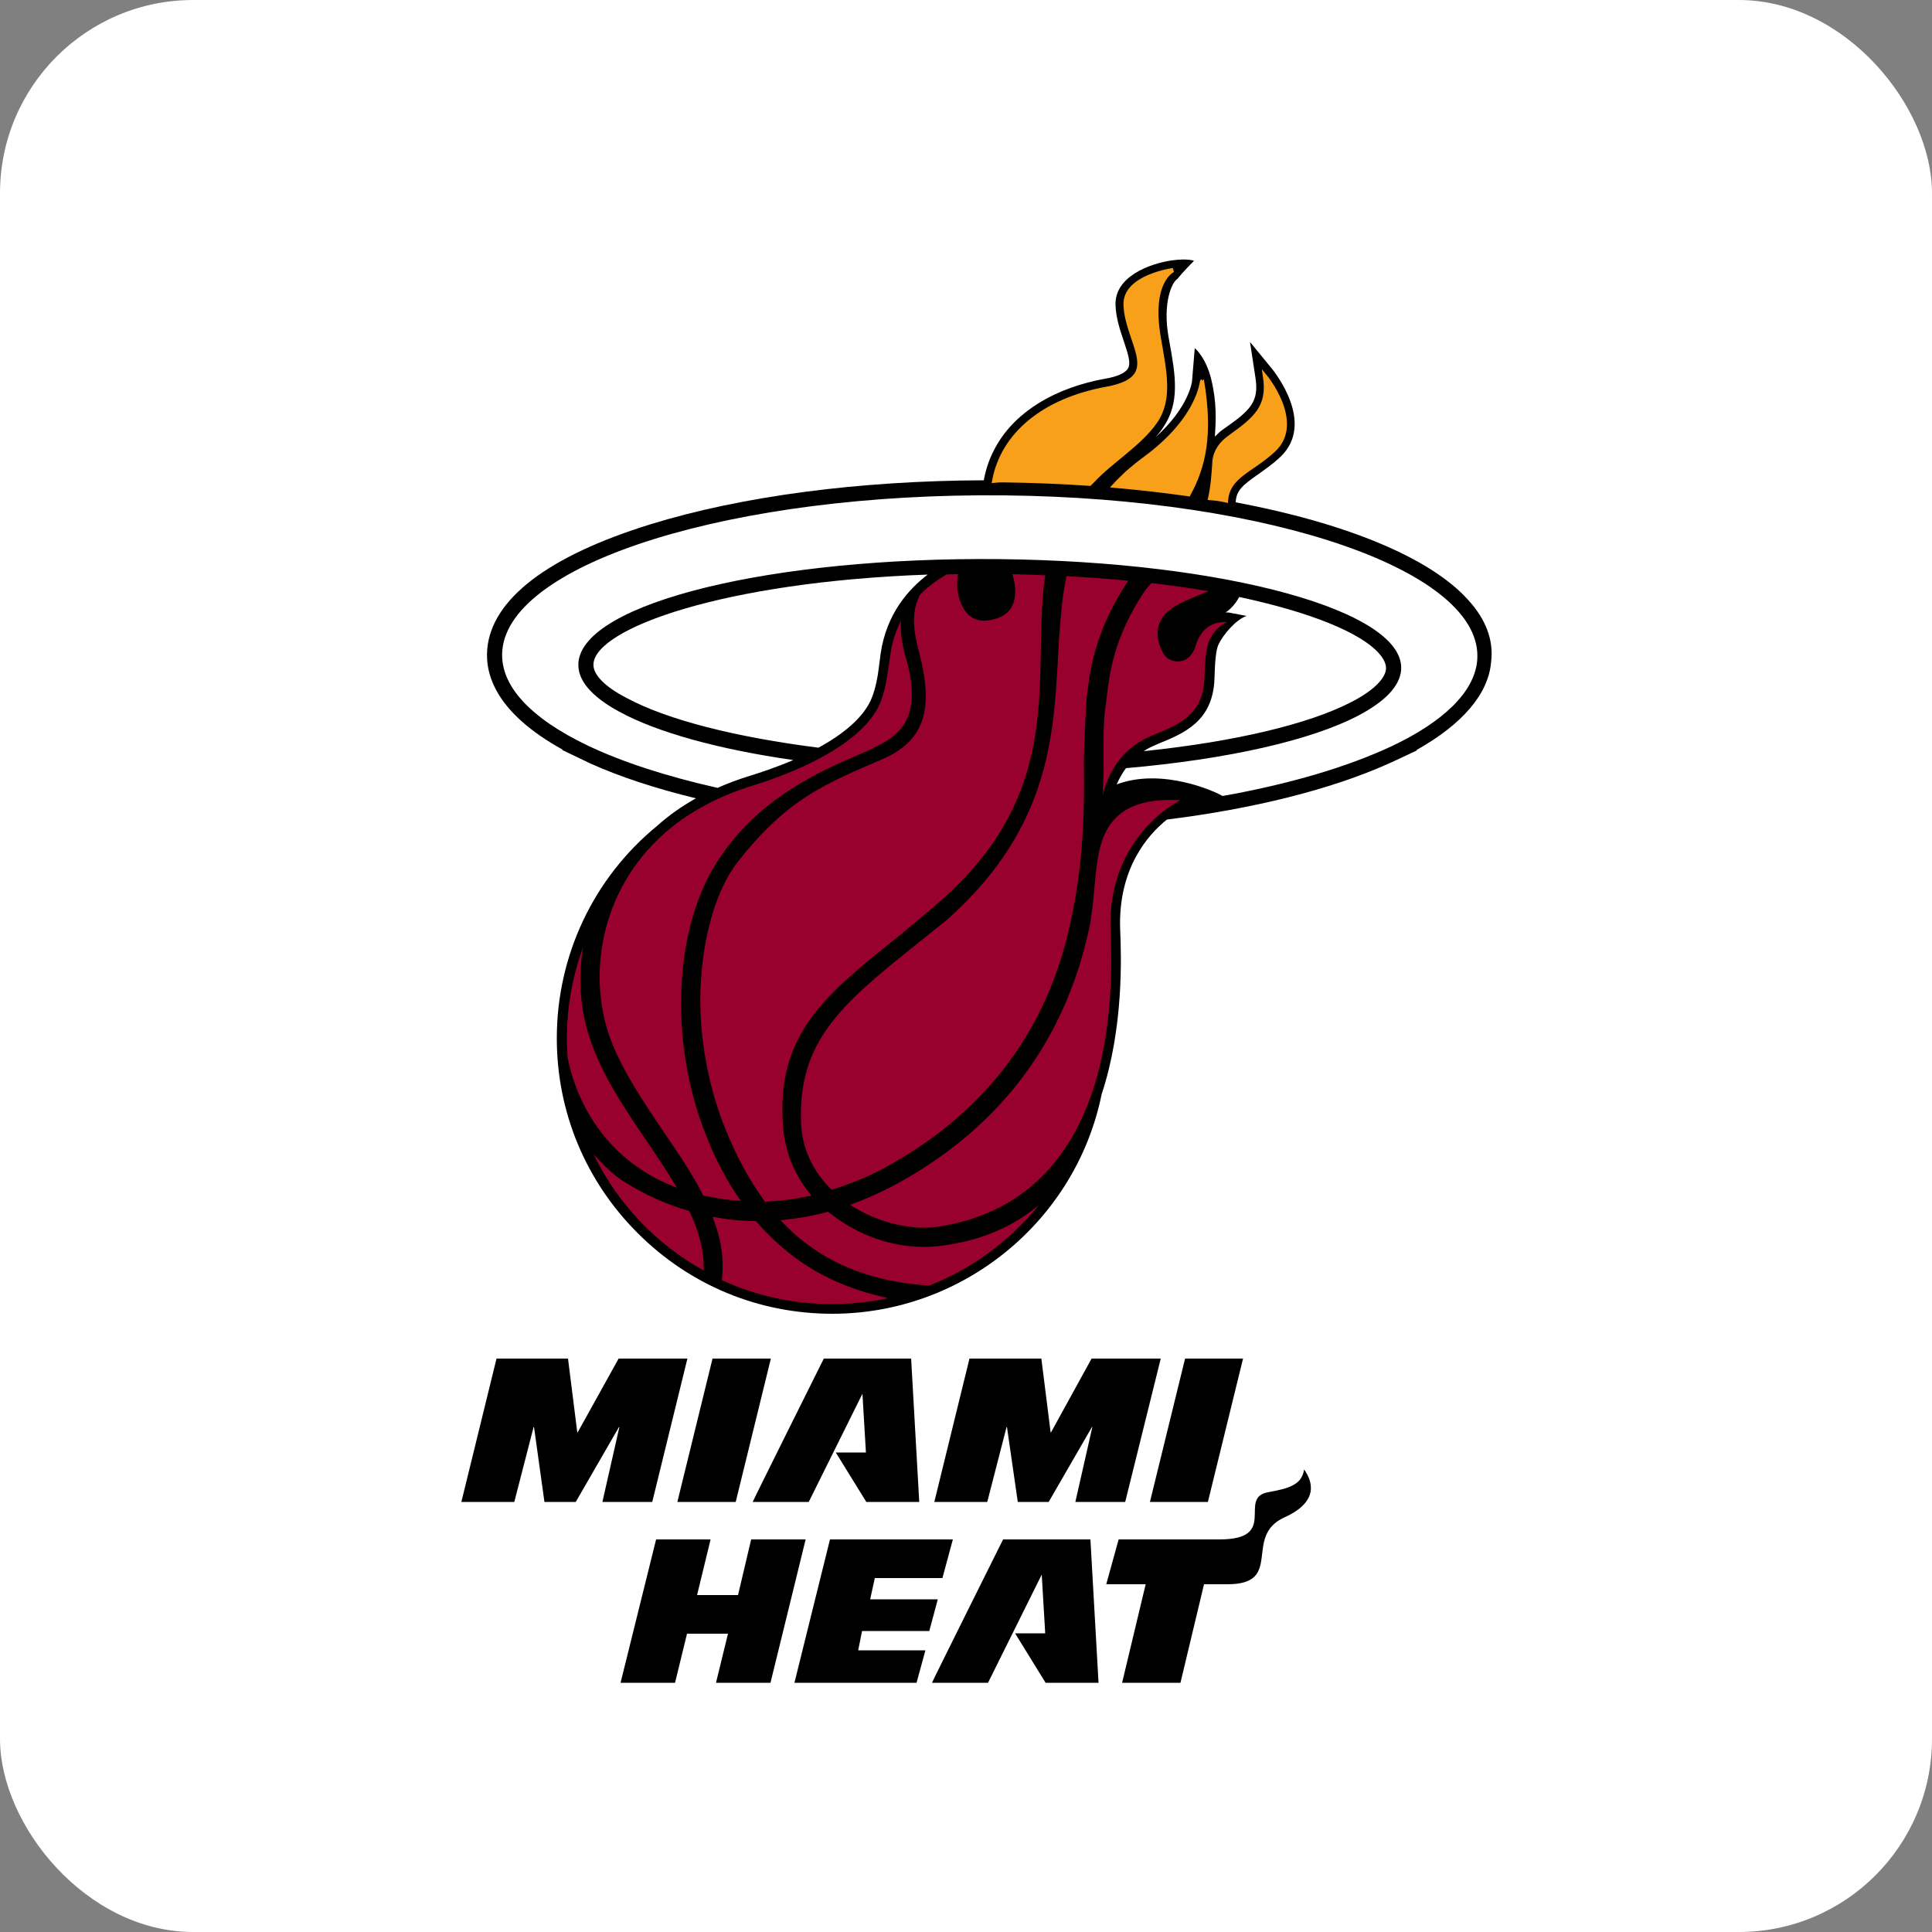
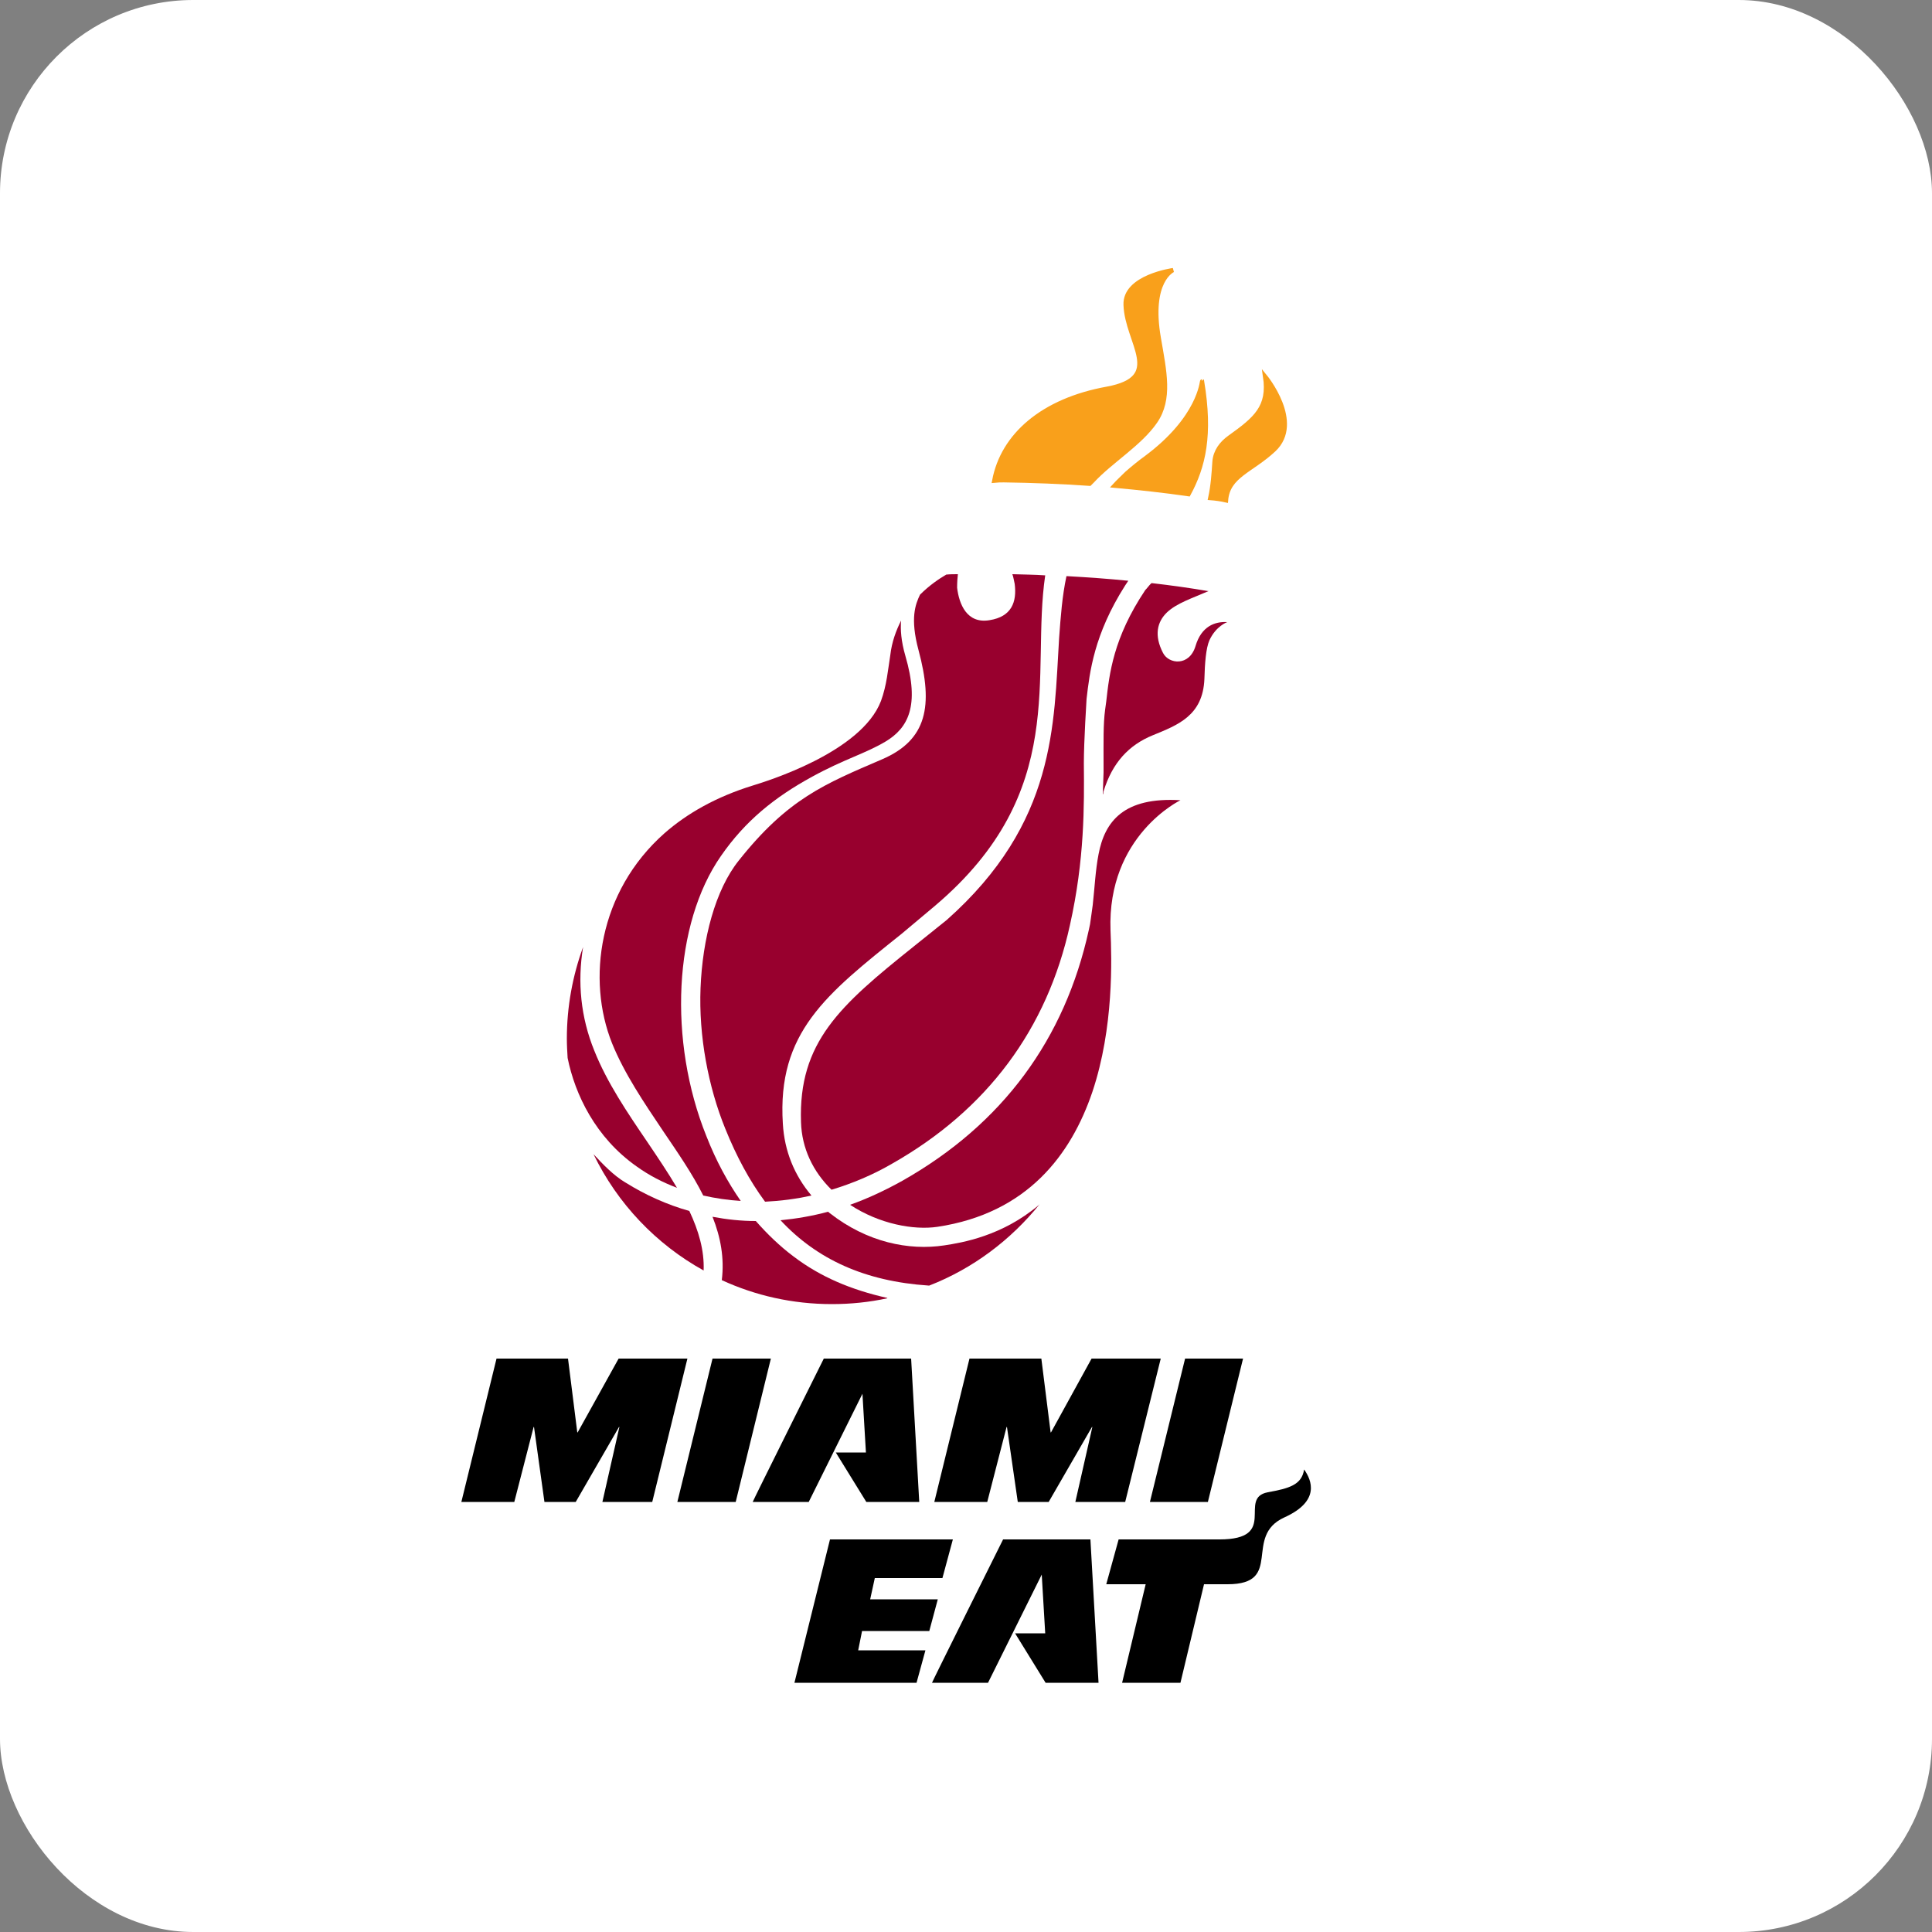
<svg xmlns="http://www.w3.org/2000/svg" width="80" height="80" viewBox="0 0 80 80" fill="none">
  <rect x="0" y="0" width="80" height="80" fill="#808080" stroke="none" />
  <rect width="80" height="80" rx="8" fill="white" />
-   <path d="M60.784 24.832C59.2 23.072 55.68 21.648 51.168 20.8C51.184 20.288 51.504 20.064 52.064 19.664C52.352 19.456 52.688 19.232 53.024 18.912C54.48 17.52 52.768 15.408 52.704 15.312L51.76 14.16L51.984 15.632C52.144 16.64 51.776 16.992 50.672 17.76C50.528 17.856 50.416 17.968 50.304 18.08C50.352 17.408 50.384 16.656 50.16 15.728C49.936 14.784 49.472 14.416 49.472 14.416L49.36 15.776C49.36 15.792 49.248 16.848 47.84 18.112C47.968 17.968 48.08 17.84 48.176 17.68C48.864 16.672 48.672 15.536 48.432 14.208L48.384 13.936C48.144 12.56 48.512 11.696 48.752 11.552C48.976 11.264 49.44 10.8 49.44 10.8C49.44 10.8 49.2 10.688 48.512 10.784C47.632 10.912 46.144 11.44 46.192 12.64C46.208 13.168 46.384 13.68 46.528 14.112C46.688 14.592 46.848 15.04 46.704 15.264C46.592 15.44 46.272 15.6 45.76 15.68C43.68 16.064 42.096 17.024 41.28 18.416C41.008 18.88 40.832 19.36 40.736 19.888C35.584 19.904 30.704 20.544 26.928 21.712C22.688 23.024 20.352 24.816 20.176 26.88C20.08 27.968 20.576 29.536 23.296 31.04L23.28 31.056L24.048 31.424L24.448 31.616C25.696 32.176 27.168 32.656 28.816 33.056C28.224 33.392 27.696 33.76 27.216 34.192C24.576 36.352 23.056 39.568 23.056 42.992C23.056 46.032 24.24 48.896 26.4 51.056C28.56 53.216 31.408 54.4 34.464 54.4C39.856 54.4 44.544 50.576 45.616 45.312C46.528 42.56 46.432 39.616 46.384 38.496C46.288 35.968 47.536 34.56 48.32 33.936C51.92 33.488 55.104 32.688 57.472 31.632L57.856 31.456L58.672 31.072L58.656 31.056C60.56 29.984 61.632 28.736 61.744 27.408C61.856 26.496 61.52 25.632 60.784 24.832ZM57.088 27.04C57.408 27.392 57.392 27.632 57.392 27.696C57.36 28.112 56.848 28.608 55.984 29.056C54.176 30 51.056 30.72 47.36 31.104C47.52 30.992 47.696 30.912 47.888 30.832L47.952 30.8C49.024 30.368 50.224 29.872 50.288 28.112C50.304 27.824 50.304 26.976 50.464 26.672C50.656 26.272 51.168 25.664 51.616 25.504L50.864 25.36C50.832 25.36 50.784 25.36 50.752 25.36C51.008 25.184 51.184 24.96 51.312 24.72C54.32 25.36 56.336 26.208 57.088 27.04ZM24.576 27.472C24.704 26.016 29.936 24.096 38.416 23.792C37.632 24.384 36.704 25.408 36.464 27.072L36.384 27.696C36.336 28.08 36.256 28.48 36.112 28.864C35.792 29.712 34.864 30.432 33.888 30.96C30.48 30.528 27.632 29.808 25.968 28.912C25.024 28.432 24.528 27.904 24.576 27.472Z" fill="black" />
  <path d="M30.464 62.192L31.92 56.256H29.504L28.048 62.192H30.464Z" fill="black" />
  <path d="M35.712 57.712L35.856 60.144H34.608L35.872 62.192H38.064L37.728 56.256H34.112C34.112 56.256 31.152 62.192 31.168 62.192H33.488L35.712 57.712Z" fill="black" />
-   <path d="M30.144 67.648L29.648 69.68H31.904L33.36 63.744H31.104L30.56 66.048H28.864L29.424 63.744H27.168L25.696 69.68H27.952L28.448 67.648H30.144Z" fill="black" />
  <path d="M35.536 68.336L35.696 67.536H38.48L38.832 66.224H36.032L36.224 65.344H39.024L39.456 63.744H34.368L32.896 69.68H37.952L38.32 68.336H35.536Z" fill="black" />
  <path d="M50.016 62.192L51.472 56.256H49.072L47.616 62.192H50.016Z" fill="black" />
  <path d="M54 60.848C54.32 61.296 54.672 62.16 53.184 62.832C51.456 63.616 53.184 65.6 50.832 65.6H49.856L48.88 69.68H46.464L47.44 65.6H45.808L46.32 63.744H50.496C52.976 63.744 51.232 62.032 52.496 61.792C53.376 61.632 53.904 61.488 54 60.848Z" fill="black" />
  <path d="M23.904 59.312L23.52 56.256H20.56L19.104 62.192H21.296L22.096 59.088H22.112L22.544 62.192H23.84L25.632 59.088H25.648L24.944 62.192H27.008L28.464 56.256H25.616L23.92 59.312H23.904Z" fill="black" />
  <path d="M43.504 59.312L43.12 56.256H40.144L38.688 62.192H40.88L41.68 59.088H41.696L42.144 62.192H43.424L45.216 59.088H45.232L44.528 62.192H46.592L48.064 56.256H45.2L43.52 59.312H43.504Z" fill="black" />
  <path d="M43.136 65.2L43.28 67.632H42.032L43.296 69.68H45.488L45.152 63.744H41.536C41.536 63.744 38.576 69.68 38.592 69.68H40.912L43.136 65.2Z" fill="black" />
  <path d="M23.504 43.808C23.808 45.312 24.656 47.104 26.368 48.304C26.88 48.672 27.44 48.96 28.032 49.184C27.664 48.56 27.232 47.92 26.8 47.28C25.984 46.08 25.136 44.832 24.608 43.504C24.048 42.128 23.904 40.672 24.144 39.216C23.712 40.4 23.472 41.68 23.472 43.008C23.472 43.28 23.488 43.536 23.504 43.808Z" fill="#98002E" />
  <path d="M25.344 43.2C25.856 44.464 26.672 45.664 27.456 46.832C28.064 47.728 28.672 48.608 29.12 49.504C29.616 49.616 30.144 49.696 30.672 49.728C30.128 48.944 29.648 48.064 29.248 47.04C27.664 43.104 27.888 38.256 29.856 35.44C30.864 33.984 32.08 33.008 33.632 32.16C34.976 31.424 35.808 31.216 36.672 30.704C37.6 30.144 38.096 29.232 37.488 27.152C37.312 26.544 37.28 26.064 37.312 25.696C37.104 26.112 36.928 26.576 36.864 27.136C36.768 27.728 36.72 28.368 36.48 29.024C35.664 31.168 31.68 32.368 31.168 32.528C29.664 32.992 28.448 33.68 27.504 34.512C24.784 36.928 24.288 40.56 25.344 43.2Z" fill="#98002E" />
  <path d="M41.92 23.776C41.968 23.904 41.984 24.048 42.016 24.176C42.112 24.928 41.888 25.536 40.976 25.68C40.032 25.84 39.712 25.008 39.632 24.336C39.632 24.096 39.648 23.92 39.664 23.776C39.504 23.776 39.344 23.776 39.184 23.792C38.88 23.968 38.48 24.24 38.096 24.624C37.904 25.024 37.68 25.6 38.032 26.912C38.656 29.232 38.384 30.64 36.528 31.44C34.144 32.464 32.624 33.072 30.592 35.632C29.616 36.848 29.088 38.88 29.008 40.912C28.928 42.896 29.328 45.008 30.032 46.736C30.496 47.888 31.04 48.896 31.68 49.76C32.32 49.728 32.96 49.648 33.6 49.504C32.896 48.672 32.48 47.664 32.416 46.528C32.176 42.752 34.208 41.168 37.328 38.672L38.72 37.504C44.304 32.768 42.672 27.952 43.28 23.824C42.832 23.792 42.384 23.792 41.92 23.776Z" fill="#98002E" />
  <path d="M44.16 23.856C43.984 24.672 43.92 25.536 43.856 26.416C43.632 30 43.744 34.064 39.2 38.096L37.824 39.2C34.784 41.632 33.056 43.152 33.168 46.464C33.2 47.552 33.664 48.512 34.432 49.264C35.28 49.008 36.128 48.656 36.928 48.192C40.88 45.952 43.36 42.608 44.304 38.304C44.912 35.584 44.896 33.376 44.88 31.6C44.88 30.704 44.992 28.944 44.992 28.944C45.12 27.84 45.296 26.272 46.592 24.24C46.64 24.176 46.672 24.112 46.72 24.048C45.92 23.968 45.056 23.904 44.16 23.856Z" fill="#98002E" />
  <path d="M45.488 35.376C45.36 36.032 45.328 36.752 45.248 37.472C45.216 37.744 45.168 38.016 45.136 38.272C45.12 38.352 45.104 38.416 45.088 38.496C44.096 43.024 41.52 46.544 37.36 48.896C36.64 49.296 35.92 49.632 35.2 49.888C36.416 50.688 37.84 50.944 38.816 50.8C42.544 50.24 44.352 47.808 45.232 45.216C46.128 42.544 46.032 39.696 45.984 38.528C45.84 34.592 48.88 33.136 48.88 33.136C46.528 32.992 45.744 34.016 45.488 35.376Z" fill="#98002E" />
  <path d="M43.008 49.904C41.488 51.184 39.84 51.456 39.104 51.568C37.632 51.792 35.904 51.44 34.368 50.24C34.336 50.224 34.32 50.192 34.288 50.176C33.632 50.352 32.976 50.464 32.32 50.528C33.824 52.144 35.808 53.056 38.448 53.232C38.464 53.232 38.464 53.232 38.48 53.232C40.288 52.528 41.856 51.344 43.056 49.856C43.04 49.872 43.024 49.888 43.008 49.904Z" fill="#98002E" />
  <path d="M29.136 52.608C29.168 51.776 28.928 50.96 28.544 50.144C27.632 49.888 26.736 49.488 25.888 48.96C25.408 48.672 24.976 48.224 24.576 47.792C25.568 49.84 27.168 51.52 29.136 52.608Z" fill="#98002E" />
  <path d="M36.736 53.744C35.248 53.408 33.984 52.88 32.864 52.032C32.288 51.6 31.776 51.104 31.296 50.56C30.688 50.56 30.096 50.496 29.504 50.384C29.84 51.232 30 52.096 29.888 53.008C31.28 53.648 32.816 54 34.448 54C35.232 54 36 53.92 36.736 53.76C36.752 53.744 36.736 53.744 36.736 53.744Z" fill="#98002E" />
  <path d="M49.504 26.752C49.248 27.6 48.4 27.504 48.16 27.04C47.776 26.304 47.92 25.744 48.32 25.36C48.72 24.976 49.376 24.768 50.032 24.48C50.032 24.48 50.032 24.48 50.048 24.48C49.312 24.352 48.512 24.24 47.68 24.144C47.664 24.16 47.664 24.176 47.648 24.176C47.568 24.256 47.504 24.352 47.424 24.432C46.096 26.416 45.936 27.904 45.808 29.04L45.76 29.392C45.68 29.984 45.696 30.736 45.696 31.616C45.696 31.728 45.696 31.856 45.696 31.984C45.68 32.288 45.68 32.592 45.664 32.88H45.68C45.696 32.752 45.696 32.704 45.696 32.768C46.064 31.568 46.752 30.848 47.728 30.448C48.784 30.016 49.808 29.632 49.872 28.112C49.888 27.472 49.936 26.832 50.08 26.512C50.352 25.92 50.816 25.76 50.816 25.76C50.304 25.728 49.744 25.936 49.504 26.752Z" fill="#98002E" />
  <path d="M50.768 20.72C50.848 19.696 51.808 19.504 52.752 18.624C53.952 17.488 52.384 15.584 52.384 15.584C52.576 16.864 51.984 17.344 50.912 18.112C50.576 18.352 50.32 18.688 50.288 19.12C50.256 19.6 50.224 20.112 50.112 20.624C50.336 20.64 50.56 20.672 50.768 20.72Z" fill="#F9A01B" />
  <path d="M50.768 20.72C50.848 19.696 51.808 19.504 52.752 18.624C53.952 17.488 52.384 15.584 52.384 15.584C52.576 16.864 51.984 17.344 50.912 18.112C50.576 18.352 50.32 18.688 50.288 19.12C50.256 19.6 50.224 20.112 50.112 20.624C50.336 20.64 50.56 20.672 50.768 20.72Z" stroke="#F9A01B" stroke-width="0.174" />
  <path d="M47.472 18.944C47.184 19.152 46.912 19.376 46.656 19.6C46.48 19.776 46.304 19.936 46.144 20.112C47.2 20.208 48.224 20.32 49.216 20.464C49.84 19.312 50.144 18.016 49.776 15.792C49.76 15.792 49.68 17.296 47.472 18.944Z" fill="#F9A01B" />
  <path d="M47.472 18.944C47.184 19.152 46.912 19.376 46.656 19.6C46.48 19.776 46.304 19.936 46.144 20.112C47.2 20.208 48.224 20.32 49.216 20.464C49.84 19.312 50.144 18.016 49.776 15.792C49.76 15.792 49.68 17.296 47.472 18.944Z" stroke="#F9A01B" stroke-width="0.174" />
  <path d="M41.568 19.888C42.768 19.904 43.952 19.952 45.12 20.032C45.152 20 45.2 19.952 45.232 19.92C46 19.088 47.2 18.384 47.84 17.456C48.48 16.528 48.224 15.392 47.984 14C47.568 11.616 48.576 11.184 48.576 11.184C48.576 11.184 46.56 11.456 46.608 12.624C46.656 14.192 48.272 15.648 45.84 16.096C43.184 16.576 41.52 18.016 41.168 19.904C41.312 19.888 41.44 19.888 41.568 19.888Z" fill="#F9A01B" />
  <path d="M41.568 19.888C42.768 19.904 43.952 19.952 45.12 20.032C45.152 20 45.2 19.952 45.232 19.92C46 19.088 47.2 18.384 47.84 17.456C48.48 16.528 48.224 15.392 47.984 14C47.568 11.616 48.576 11.184 48.576 11.184C48.576 11.184 46.56 11.456 46.608 12.624C46.656 14.192 48.272 15.648 45.84 16.096C43.184 16.576 41.52 18.016 41.168 19.904C41.312 19.888 41.44 19.888 41.568 19.888Z" stroke="#F9A01B" stroke-width="0.174" />
  <path d="M41.568 20.512C30.416 20.4 21.12 23.28 20.8 26.928C20.672 28.384 21.984 29.744 24.32 30.864C25.76 31.552 27.584 32.144 29.712 32.624C30.144 32.432 30.576 32.272 31.04 32.128C31.408 32.016 32.096 31.792 32.848 31.472C29.728 31.024 27.2 30.32 25.648 29.472C24.496 28.848 23.888 28.16 23.952 27.424C24.176 24.96 31.968 23.056 41.376 23.152C50.784 23.248 58.24 25.312 58.016 27.76C57.952 28.432 57.328 29.056 56.272 29.616C54.304 30.656 50.832 31.44 46.624 31.808C46.48 32 46.352 32.224 46.24 32.48C48.16 31.76 50.368 32.832 50.368 32.832C50.368 32.832 50.512 32.896 50.624 32.96C53.424 32.464 55.824 31.744 57.632 30.896C59.76 29.888 61.056 28.656 61.168 27.344C61.472 23.68 52.704 20.624 41.568 20.512Z" fill="white" />
</svg>